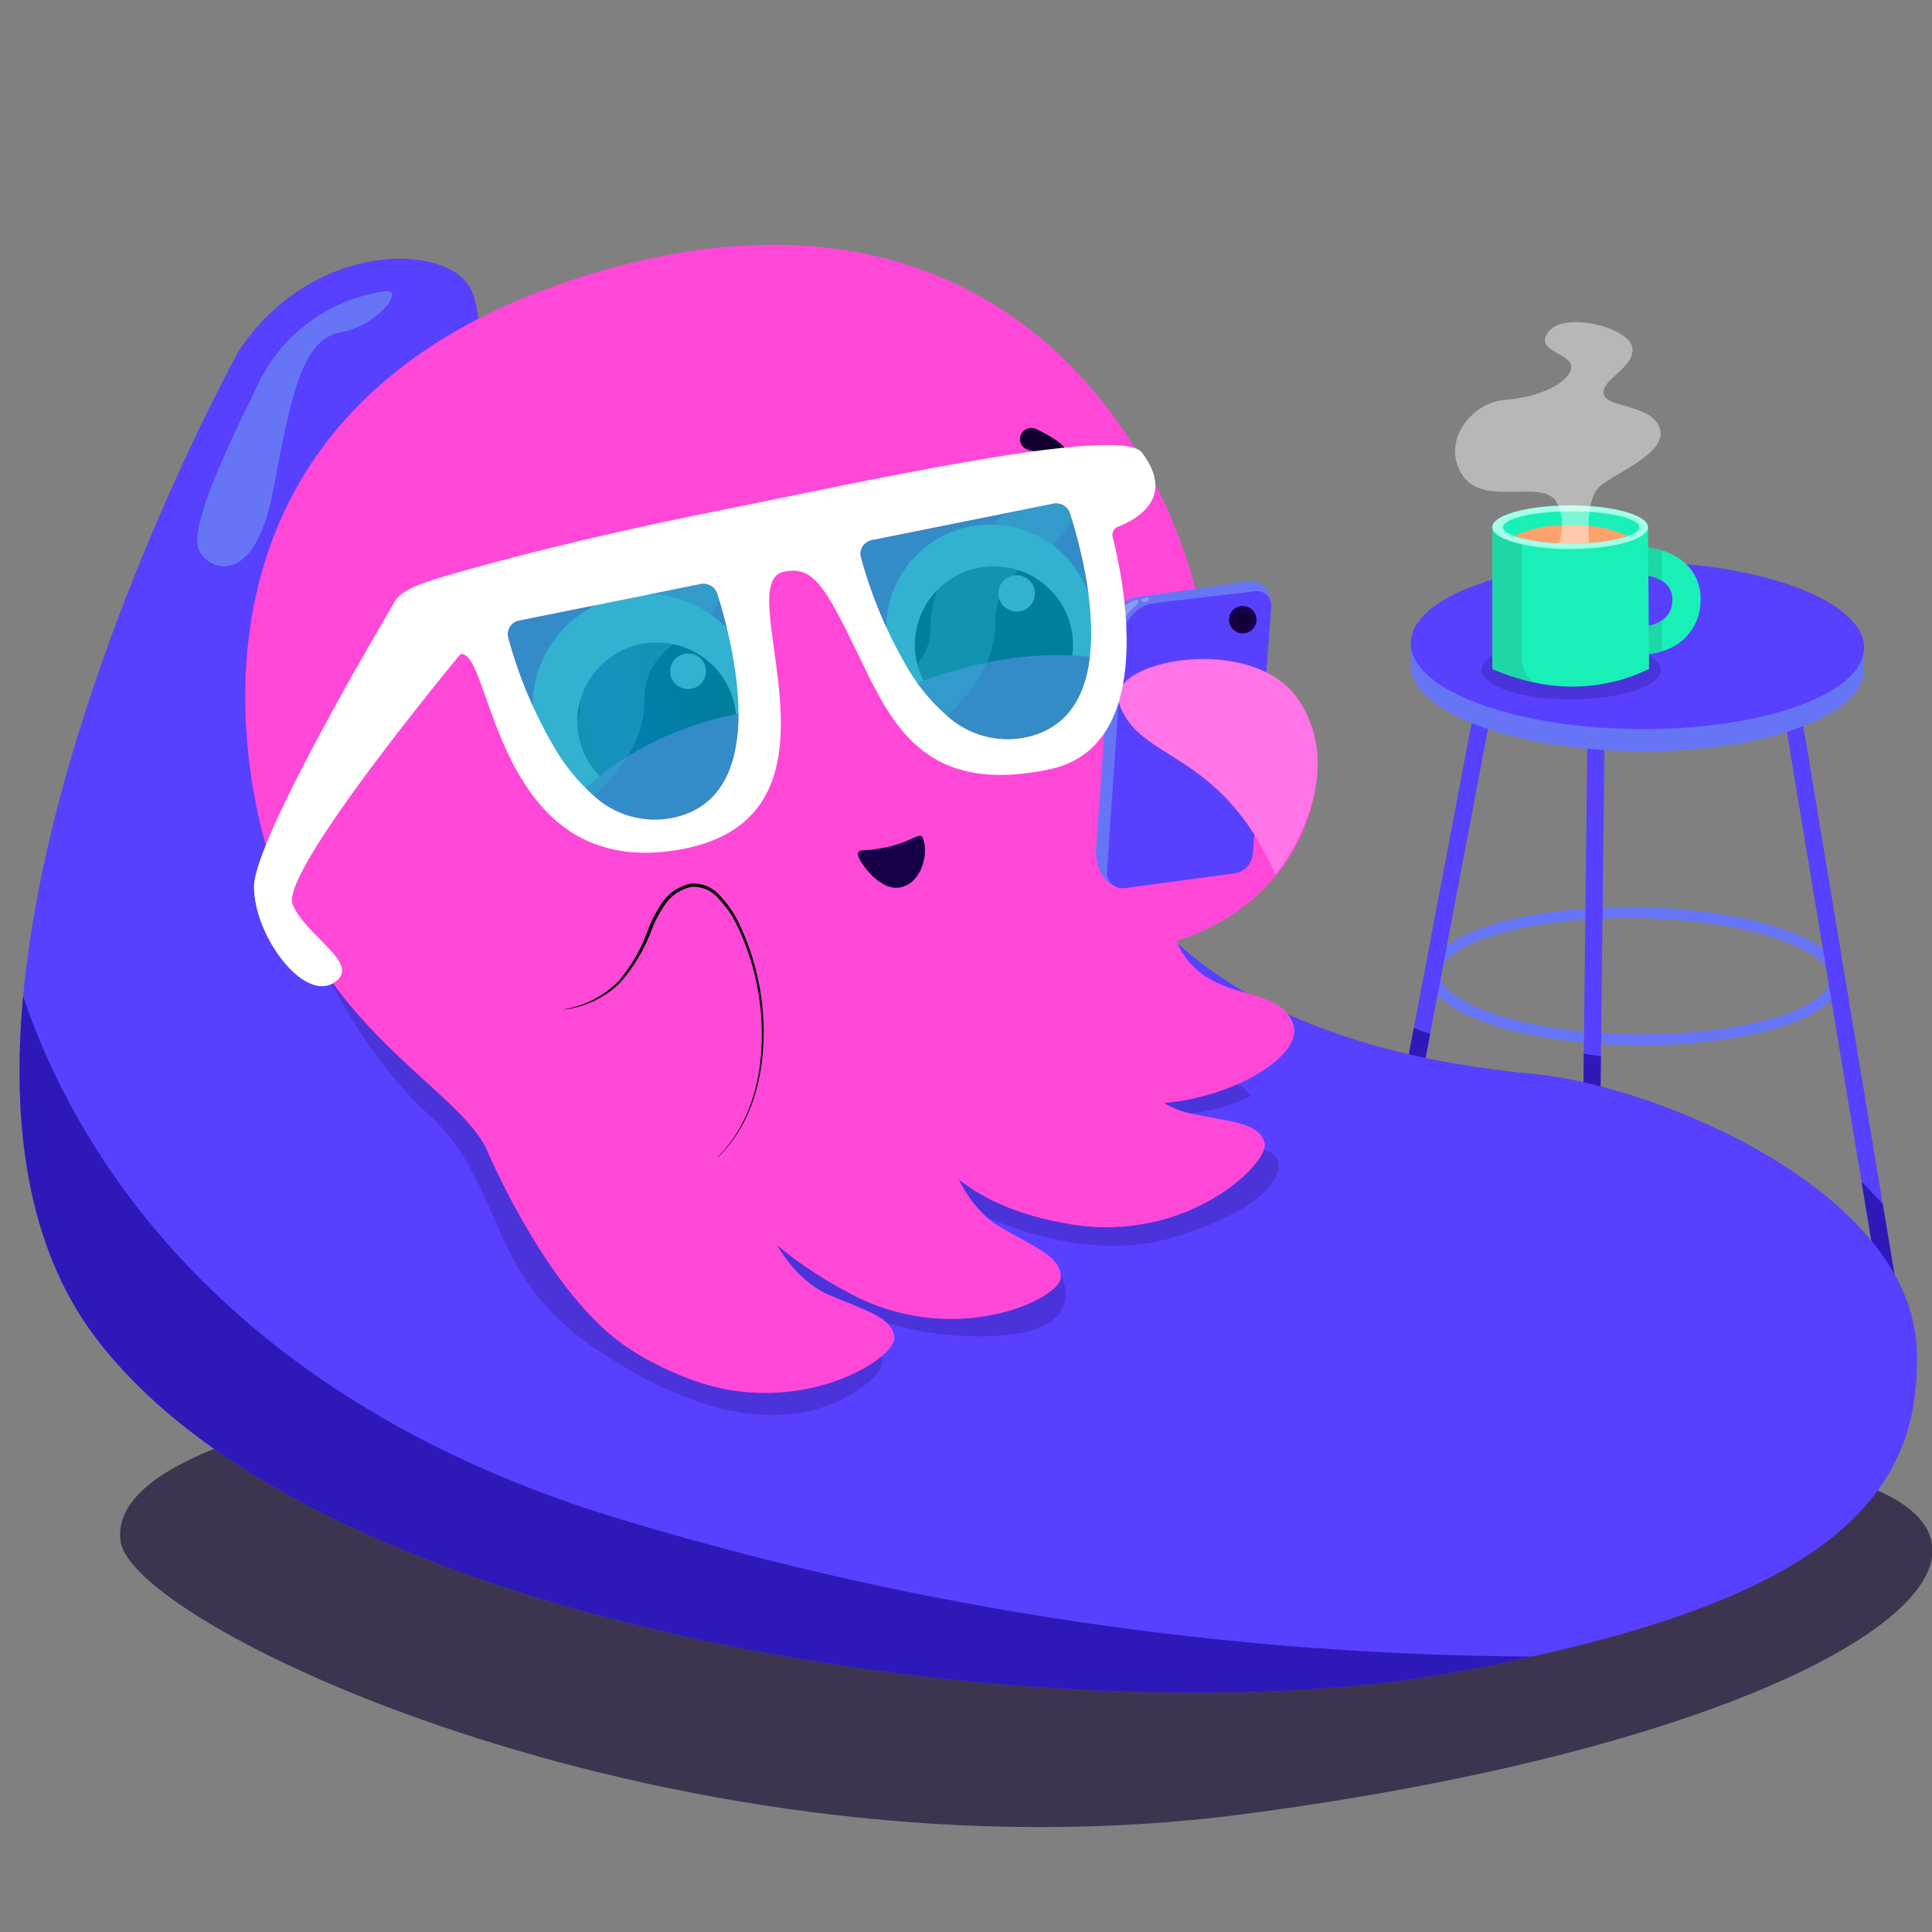
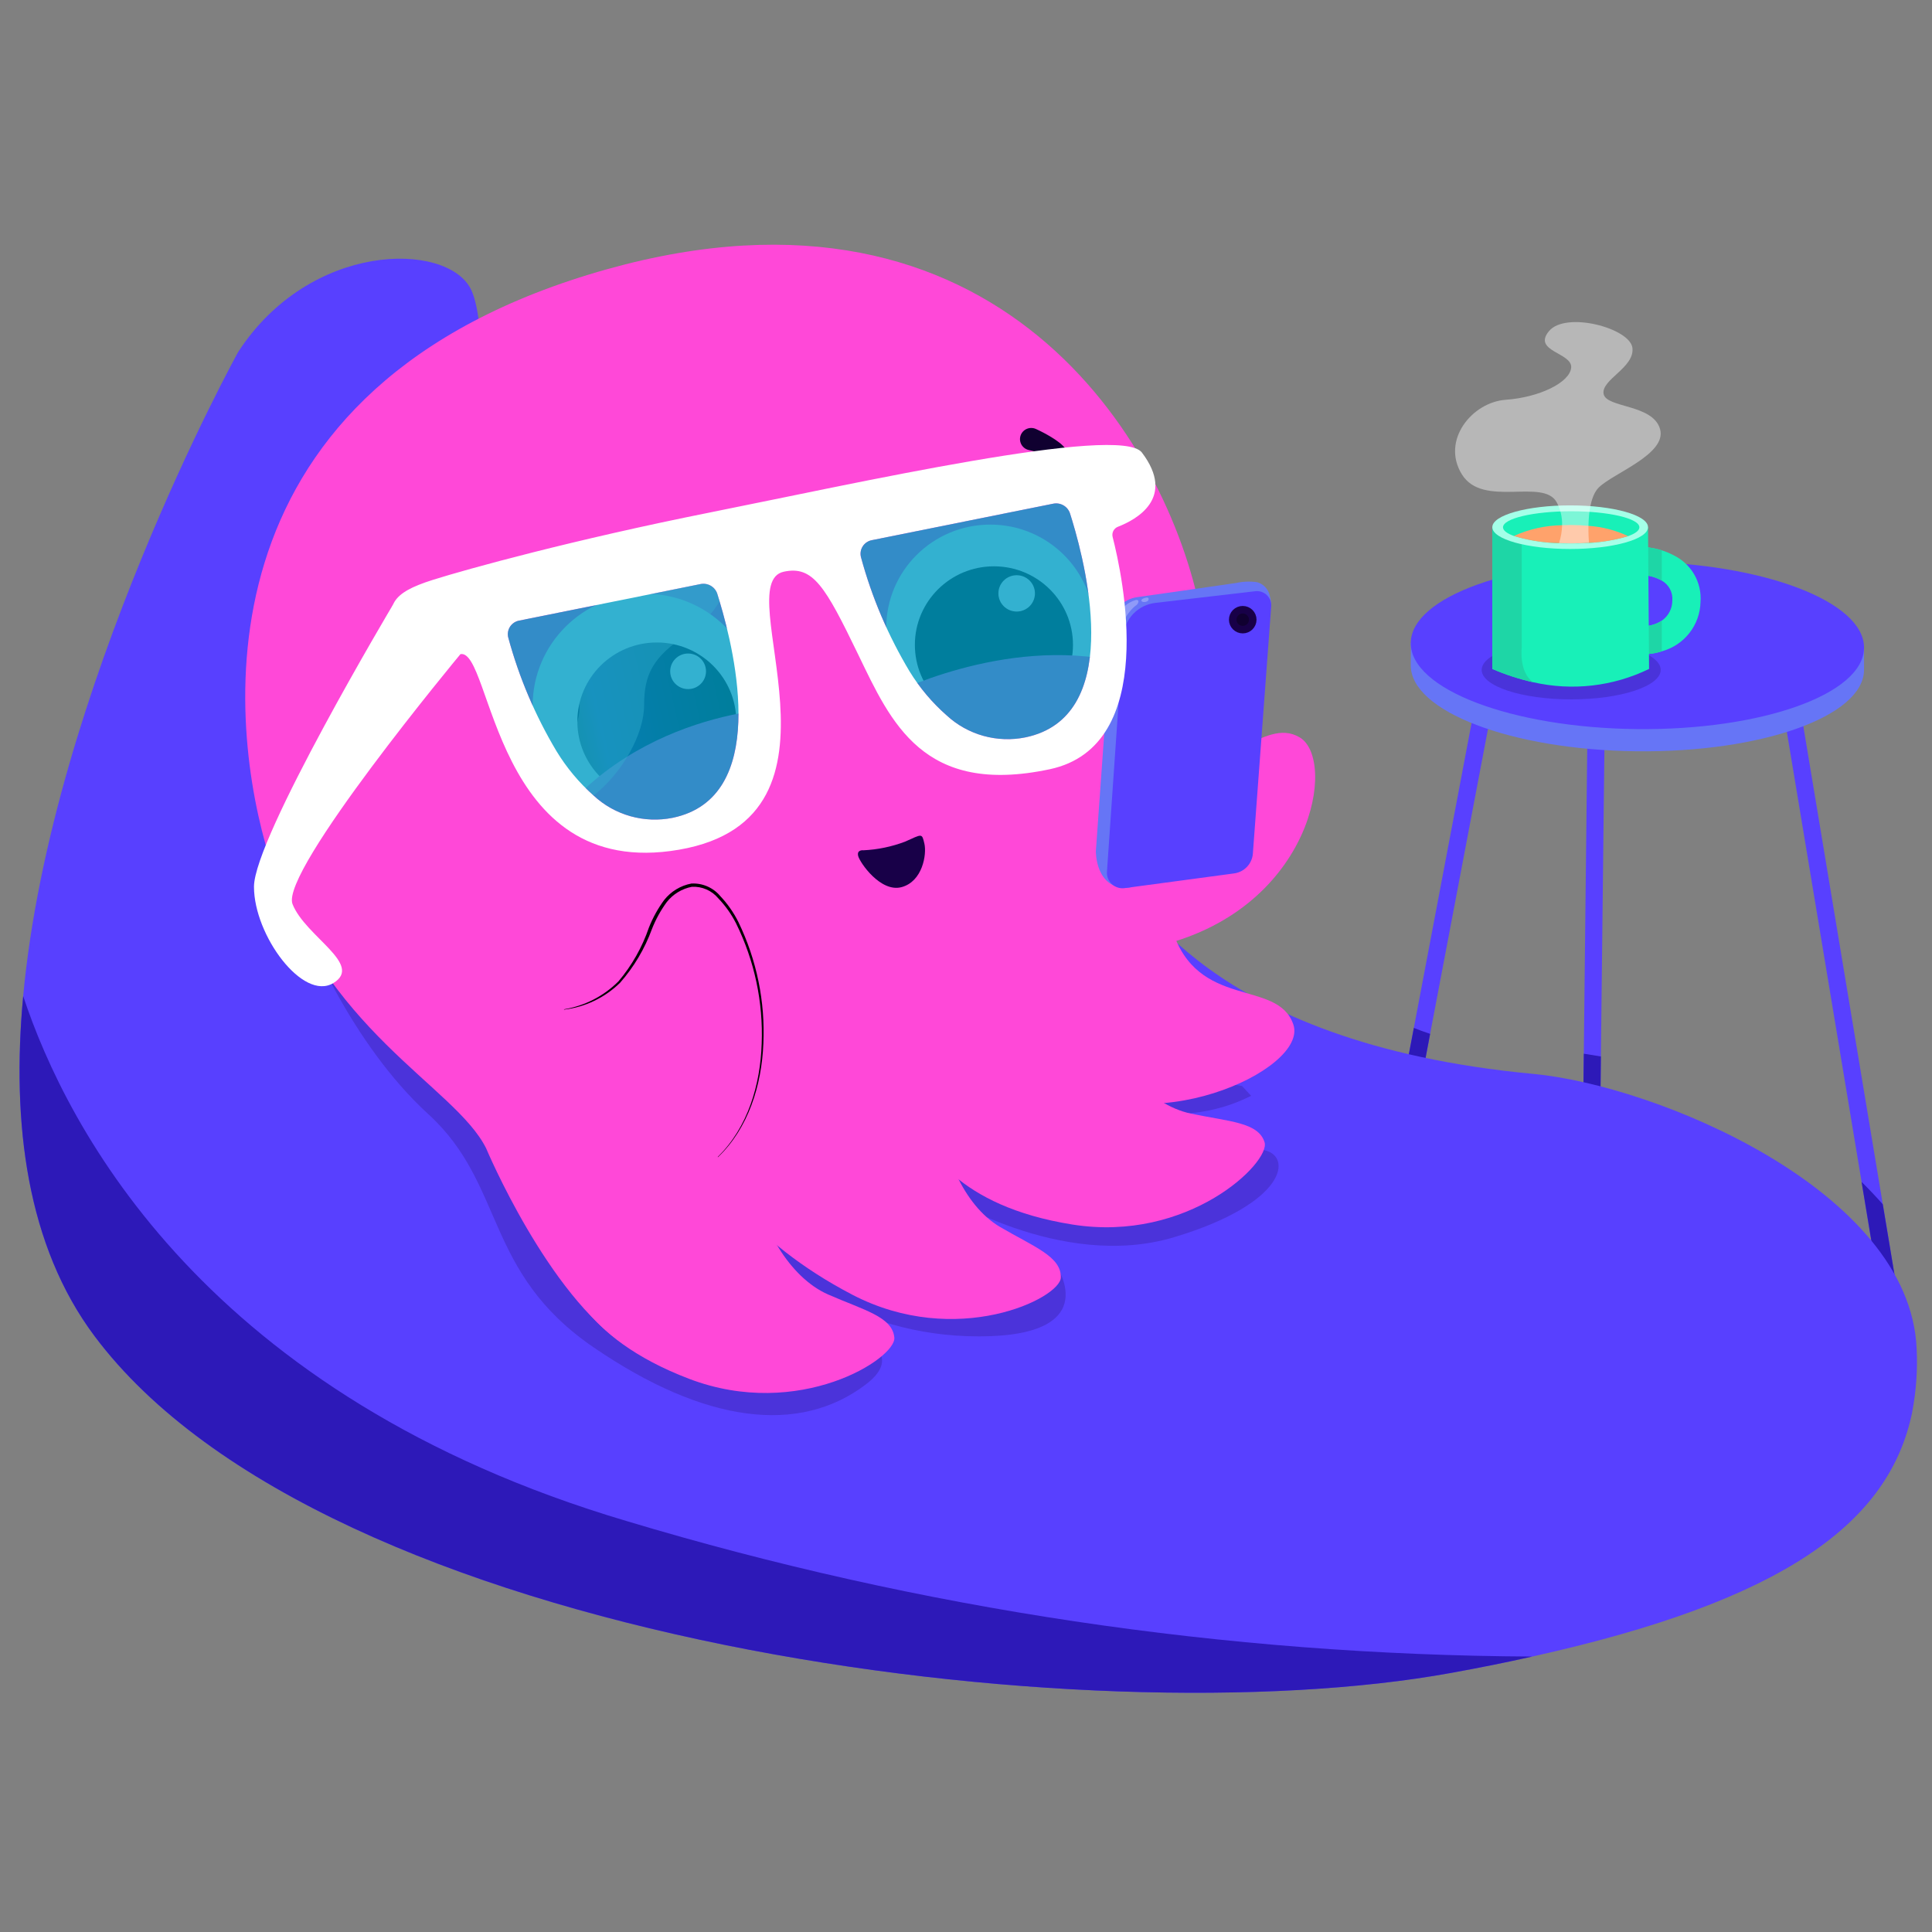
<svg xmlns="http://www.w3.org/2000/svg" fill="none" viewBox="0 0 128 128" height="128" width="128">
  <rect x="0" y="0" width="128" height="128" fill="#808080" stroke="none" />
  <g clip-path="url(#clip0_4053_17022)">
-     <path fill="#6675F6" d="M108.734 69.259C108.585 69.259 108.436 69.258 108.288 69.256C101.577 69.181 94.655 67.39 94.688 64.522C94.72 61.655 101.674 60.016 108.392 60.095C115.103 60.17 122.025 61.962 121.992 64.829C121.96 67.633 115.303 69.259 108.734 69.259ZM95.427 64.531C95.406 66.35 100.686 68.436 108.296 68.522C116.012 68.599 121.232 66.678 121.253 64.82C121.273 63.001 115.993 60.915 108.383 60.83C100.669 60.737 95.448 62.673 95.427 64.531Z" />
    <path fill="#5840FF" d="M98.957 46.324L94.75 68.495L94.24 71.199L93.855 73.219L93.715 73.968L90.321 91.871L89.205 91.666L92.776 72.815L92.783 72.778L93.146 70.868L93.671 68.099L97.833 46.118L98.957 46.324Z" />
    <path fill="#5840FF" d="M106.344 45.472L106.063 69.994L105.989 76.848L105.974 78.207L105.915 82.865L105.893 85.113L104.754 85.105L104.783 82.718L104.843 77.744L104.857 76.135L104.931 69.81L105.205 45.457L106.344 45.472Z" />
    <path fill="#5840FF" d="M126.721 91.71L125.59 91.893L124.592 85.877L123.335 78.303L117.997 46.162L119.12 45.979L124.74 79.787L125.79 86.097L126.721 91.71Z" />
    <path fill="#6675F6" d="M93.467 44.06C93.433 47.122 100.127 49.681 108.419 49.774C116.712 49.867 123.462 47.46 123.497 44.397C123.505 43.684 123.494 42.784 123.494 42.784C121.331 40.695 114.908 38.754 108.545 38.683C102.391 38.614 95.808 40.659 93.467 42.59C93.467 42.59 93.476 43.27 93.467 44.06Z" />
    <path fill="#5840FF" d="M123.497 42.928C123.531 39.865 116.837 37.307 108.545 37.214C100.252 37.12 93.502 39.528 93.467 42.59C93.432 45.653 100.126 48.211 108.419 48.304C116.711 48.398 123.462 45.99 123.497 42.928Z" />
    <path fill="#180048" d="M104.096 46.336C107.371 46.336 110.026 45.462 110.026 44.383C110.026 43.305 107.371 42.43 104.096 42.43C100.821 42.43 98.165 43.305 98.165 44.383C98.165 45.462 100.821 46.336 104.096 46.336Z" opacity="0.2" />
    <path fill="#18F0B8" d="M112.663 39.889C112.646 40.635 112.387 41.355 111.925 41.942C111.464 42.53 110.823 42.954 110.1 43.151C109.788 43.252 109.464 43.314 109.137 43.335L109.034 41.481C109.414 41.451 109.781 41.327 110.1 41.119C110.314 40.97 110.489 40.773 110.61 40.542C110.731 40.312 110.795 40.056 110.795 39.797C110.819 39.532 110.766 39.267 110.643 39.031C110.52 38.796 110.331 38.601 110.1 38.468C109.754 38.271 109.371 38.15 108.974 38.112L109.131 36.26C109.46 36.294 109.785 36.362 110.1 36.462C110.368 36.546 110.627 36.654 110.876 36.784C111.452 37.064 111.931 37.51 112.25 38.063C112.568 38.617 112.712 39.253 112.663 39.889Z" />
    <path fill="#1ED6A6" d="M110.1 36.462V38.468C109.754 38.271 109.371 38.15 108.974 38.112L109.131 36.26C109.46 36.294 109.785 36.362 110.1 36.462Z" />
    <path fill="#1ED6A6" d="M109.034 41.481C109.414 41.451 109.781 41.327 110.1 41.119V43.151C109.788 43.252 109.464 43.314 109.137 43.334L109.034 41.481Z" />
    <path fill="#18F0B8" d="M109.255 44.319C106.876 45.477 104.169 45.789 101.586 45.202C100.655 44.993 99.745 44.698 98.87 44.319V34.928H109.186L109.255 44.319Z" />
    <path fill="#1ED6A6" d="M101.586 45.202C100.655 44.993 99.745 44.698 98.87 44.319V34.928H100.286L100.819 35.471V42.908C100.819 42.908 100.618 44.565 101.586 45.202Z" />
    <path fill="#A4FFE8" d="M104.028 36.372C106.876 36.372 109.185 35.725 109.185 34.927C109.185 34.13 106.876 33.483 104.028 33.483C101.179 33.483 98.87 34.13 98.87 34.927C98.87 35.725 101.179 36.372 104.028 36.372Z" />
    <path fill="#18F0B8" d="M108.613 34.935C108.613 35.151 108.339 35.352 107.867 35.521C106.642 35.873 105.37 36.035 104.095 36C102.81 36.037 101.528 35.871 100.296 35.509C99.842 35.344 99.578 35.147 99.578 34.935C99.578 34.349 101.601 33.873 104.095 33.873C106.591 33.873 108.613 34.348 108.613 34.935Z" />
    <path fill="#FFA26B" d="M107.868 35.521C107.026 35.779 106.154 35.928 105.273 35.964C104.897 35.986 104.503 35.999 104.095 35.999C103.82 35.999 103.551 35.993 103.289 35.982C102.274 35.966 101.267 35.807 100.296 35.51C101.301 35.055 102.39 34.812 103.494 34.797C103.683 34.789 103.876 34.784 104.071 34.784C104.475 34.784 104.866 34.803 105.239 34.839C106.151 34.9 107.043 35.131 107.868 35.521Z" />
    <path fill="white" d="M105.924 32.297C105.394 32.824 105.257 33.945 105.239 34.839C105.23 35.325 105.255 35.743 105.273 35.963C104.897 35.986 104.503 35.999 104.095 35.999C103.82 35.999 103.55 35.993 103.289 35.982C103.415 35.599 103.484 35.2 103.493 34.797C103.509 34.271 103.387 33.75 103.139 33.285C102.25 31.642 98.245 33.68 96.853 31.427C95.462 29.175 97.529 26.644 99.757 26.486C101.985 26.328 104.014 25.34 104.094 24.352C104.174 23.364 101.508 23.284 102.622 21.94C103.737 20.596 107.993 21.743 108.152 23.047C108.311 24.352 106.083 25.142 106.242 26.091C106.402 27.039 109.505 26.762 109.982 28.423C110.46 30.083 106.879 31.348 105.924 32.297Z" opacity="0.43" />
    <path fill="#2D19B8" d="M94.75 68.495L94.24 71.199L93.855 73.219L92.783 72.778L93.145 70.868L93.671 68.099C93.966 68.224 94.329 68.356 94.75 68.495Z" />
    <path fill="#2D19B8" d="M104.932 69.81C105.301 69.869 105.678 69.928 106.063 69.994L105.989 76.848L105.974 78.207L104.843 77.744L104.858 76.135L104.932 69.81Z" />
    <path fill="#2D19B8" d="M125.79 86.097L125.605 86.296L124.592 85.877L123.335 78.303C123.838 78.802 124.311 79.302 124.74 79.787L125.79 86.097Z" />
-     <path fill="#100030" d="M21.979 93.78C21.979 93.78 7.08 96.408 7.996 102.157C8.912 107.906 45.264 125.081 82.471 120.182C119.678 115.284 136.212 103.683 124.124 98.625C112.035 93.567 58.691 87.789 58.691 87.789L21.979 93.78Z" opacity="0.59" />
    <path fill="#5840FF" d="M126.982 89.35C127.051 90.74 126.955 92.134 126.697 93.502C126.691 93.509 126.691 93.509 126.698 93.515C125.204 100.896 118.219 106.053 101.512 109.751C99.825 110.132 98.033 110.493 96.136 110.835C72.182 115.205 21.523 108.918 6.263 88.519C1.783 82.532 0.75 74.436 1.536 65.993C3.41 45.677 15.776 23.326 15.776 23.326C20.529 15.995 29.54 15.992 31.181 19.127C32.088 20.866 32.123 26.755 31.962 31.677C31.888 34.065 31.66 36.446 31.279 38.805C31.279 38.805 32.429 43.446 33.76 49.372C34.145 51.087 35.482 53.505 37.224 56.087C37.231 56.093 35.384 53.002 35.391 53.008C39.651 59.335 44.206 58.443 51.317 57.435C62.519 55.845 58.044 58.473 65.828 59.433C73.618 60.385 72.345 57.972 74.306 58.529C75.293 58.811 79.614 69.092 101.588 71.149C109.72 71.91 126.536 78.846 126.982 89.35Z" />
    <path fill="#2D19B8" d="M101.512 109.751C99.825 110.132 98.033 110.493 96.136 110.835C72.182 115.205 21.523 108.918 6.263 88.519C1.783 82.532 0.75 74.436 1.536 65.993C4.445 74.785 13.643 92.512 41.533 100.78C60.987 106.624 81.189 109.646 101.512 109.751Z" />
    <path fill="#E8F9F8" d="M37.224 56.087C36.144 54.859 34.945 53.417 33.638 51.728C29.93 46.784 27.297 41.128 25.906 35.119C25.872 34.948 25.89 34.771 25.958 34.611C26.026 34.45 26.141 34.314 26.287 34.219L30.57 31.414C30.712 31.321 30.878 31.271 31.048 31.269C31.218 31.268 31.385 31.315 31.529 31.405C31.66 31.487 31.768 31.602 31.84 31.739C31.913 31.876 31.947 32.03 31.94 32.184C31.816 34.589 31.364 37.529 31.64 39.391C31.8 40.474 32.801 41.457 32.809 42.553C32.888 44.852 33.206 47.138 33.759 49.373C34.144 51.087 35.482 53.505 37.224 56.087Z" />
-     <path fill="#6675F6" d="M25.436 19.314C23.671 19.566 21.995 20.243 20.555 21.287C19.114 22.331 17.953 23.709 17.173 25.302C14.444 30.812 12.532 35.185 13.205 36.506C13.878 37.827 16.887 38.927 18.096 32.499C19.304 26.071 20.016 22.485 22.588 22.009C25.16 21.533 26.904 19.008 25.436 19.314Z" />
    <path fill="url(#paint0_linear_4053_17022)" d="M61.551 51.65L61.33 51.64C61.404 51.631 61.479 51.634 61.551 51.65Z" />
    <path fill="url(#paint1_linear_4053_17022)" d="M3.128 56.172L2.979 56.334V56.327C3.028 56.28 3.078 56.226 3.128 56.172Z" />
    <path fill="#190048" d="M20.304 61.684C20.304 61.684 23.223 69.117 28.368 73.807C33.513 78.498 32.02 84.278 39.356 89.286C46.691 94.293 52.94 95.078 57.358 91.727C61.775 88.377 51.242 86.827 51.242 86.827L51.57 83.599C51.57 83.599 56.324 88.539 64.849 88.539C73.374 88.539 69.904 83.729 69.904 83.729L62.26 79.044C62.26 79.044 70.26 84.227 77.78 81.97C85.299 79.712 85.63 76.568 83.744 76.201C81.857 75.834 74.963 73.414 74.963 73.414C77.616 74.128 80.442 73.839 82.891 72.601L82.29 71.952L20.304 61.684Z" opacity="0.2" />
    <path fill="#FF48D8" d="M72.761 67.813C73.591 70.174 76.086 73.189 78.902 73.78C81.442 74.313 83.369 74.35 83.78 75.677C84.192 77.004 78.734 82.356 71.04 81.127C63.347 79.898 61.461 76.019 60.495 74.474C66.452 67.904 72.761 67.813 72.761 67.813Z" />
    <path fill="#FF48D8" d="M77.635 61.729C77.155 57.081 81.351 48.943 79.448 40.104C76.954 28.516 65.343 10.129 38.989 18.197C12.636 26.266 15.163 48.15 17.841 56.785C21.422 68.331 30.128 71.916 32.205 76.074C40.417 79.517 67.115 78.318 77.635 61.729Z" />
    <path fill="#FF48D8" d="M62.358 73.697C62.387 76.198 63.786 79.845 66.266 81.296C68.503 82.605 70.318 83.249 70.283 84.638C70.247 86.026 63.359 89.373 56.459 85.773C49.56 82.174 46.824 77.594 46.403 75.823C54.156 71.48 62.358 73.697 62.358 73.697Z" />
    <path fill="#FF48D8" d="M77.639 61.528C79.295 66.959 84.648 64.813 85.687 67.876C86.726 70.938 75.722 75.802 70.172 71.321C64.621 66.84 77.639 61.528 77.639 61.528Z" />
    <path fill="#FF48D8" d="M77.036 49.156C81.279 51.872 83.648 47.384 86.111 48.855C88.574 50.327 86.98 60.084 76.962 62.615C73.88 63.394 77.036 49.156 77.036 49.156Z" />
    <path fill="#100030" d="M68.635 28.422C68.984 28.581 69.323 28.761 69.651 28.96C69.822 29.062 69.987 29.174 70.145 29.295C70.336 29.434 70.505 29.601 70.645 29.79C70.713 29.885 70.745 30 70.735 30.116C70.726 30.232 70.675 30.341 70.592 30.424C70.509 30.506 70.4 30.556 70.283 30.566C70.166 30.576 70.05 30.544 69.954 30.477L69.857 30.407C69.759 30.341 69.654 30.285 69.546 30.238C69.404 30.174 69.26 30.119 69.112 30.07C68.804 29.968 68.49 29.884 68.171 29.818C68.069 29.797 67.972 29.755 67.887 29.694C67.802 29.633 67.731 29.555 67.678 29.465C67.626 29.375 67.593 29.276 67.581 29.172C67.57 29.069 67.581 28.964 67.613 28.865C67.646 28.766 67.699 28.675 67.769 28.598C67.839 28.521 67.924 28.459 68.02 28.417C68.116 28.375 68.219 28.353 68.324 28.354C68.429 28.354 68.532 28.376 68.627 28.419L68.635 28.422Z" />
    <path fill="#100030" d="M33.205 39.777C32.902 39.905 32.607 40.051 32.321 40.214C32.063 40.351 31.825 40.524 31.615 40.726L31.559 40.79C31.501 40.855 31.423 40.898 31.337 40.912C31.252 40.926 31.164 40.91 31.088 40.867C31.013 40.824 30.955 40.757 30.924 40.676C30.892 40.596 30.89 40.507 30.917 40.425C30.991 40.213 31.096 40.014 31.229 39.833C31.342 39.672 31.464 39.516 31.593 39.368C31.845 39.078 32.114 38.803 32.398 38.545L32.409 38.536C32.482 38.469 32.568 38.417 32.661 38.384C32.754 38.35 32.852 38.335 32.951 38.34C33.05 38.344 33.147 38.368 33.237 38.409C33.327 38.451 33.407 38.51 33.474 38.583C33.54 38.656 33.592 38.741 33.625 38.833C33.659 38.926 33.673 39.024 33.669 39.122C33.664 39.221 33.639 39.317 33.597 39.406C33.554 39.495 33.495 39.574 33.421 39.64C33.357 39.697 33.284 39.743 33.205 39.777Z" />
    <path fill="#FF48D8" d="M50.095 78.673C50.419 81.153 52.237 84.612 54.871 85.766C57.246 86.806 59.124 87.236 59.252 88.619C59.381 90.001 52.932 94.125 45.657 91.351C38.382 88.578 37.339 84.397 36.712 82.688C43.902 77.473 50.095 78.673 50.095 78.673Z" />
    <path fill="#FF48D8" d="M32.205 76.073C32.205 76.073 36.296 85.821 41.492 89.17C46.689 92.518 49.574 79.412 49.574 79.412L46.403 75.823L32.205 76.073Z" />
    <path fill="white" d="M42.762 54.19C46.89 54.19 50.236 50.865 50.236 46.764C50.236 42.663 46.89 39.339 42.762 39.339C38.635 39.339 35.289 42.663 35.289 46.764C35.289 50.865 38.635 54.19 42.762 54.19Z" />
    <path fill="url(#paint2_linear_4053_17022)" d="M43.517 53.027C46.424 53.027 48.781 50.685 48.781 47.796C48.781 44.908 46.424 42.566 43.517 42.566C40.609 42.566 38.252 44.908 38.252 47.796C38.252 50.685 40.609 53.027 43.517 53.027Z" />
    <path fill="white" d="M45.589 45.654C46.244 45.654 46.775 45.127 46.775 44.476C46.775 43.825 46.244 43.297 45.589 43.297C44.934 43.297 44.402 43.825 44.402 44.476C44.402 45.127 44.934 45.654 45.589 45.654Z" />
    <path fill="white" d="M65.609 48.453C69.416 48.453 72.502 45.387 72.502 41.605C72.502 37.822 69.416 34.756 65.609 34.756C61.802 34.756 58.716 37.822 58.716 41.605C58.716 45.387 61.802 48.453 65.609 48.453Z" />
    <path fill="url(#paint3_linear_4053_17022)" d="M65.85 47.926C68.743 47.926 71.087 45.597 71.087 42.723C71.087 39.849 68.743 37.52 65.85 37.52C62.958 37.52 60.613 39.849 60.613 42.723C60.613 45.597 62.958 47.926 65.85 47.926Z" />
    <path fill="white" d="M67.357 40.517C68.026 40.517 68.568 39.978 68.568 39.313C68.568 38.649 68.026 38.11 67.357 38.11C66.688 38.11 66.146 38.649 66.146 39.313C66.146 39.978 66.688 40.517 67.357 40.517Z" />
    <path fill="#FF48D8" d="M52.106 46.904C52.106 46.904 41.503 46.904 35.731 55.839C29.96 64.774 48.347 55.172 48.347 55.172L52.106 46.904Z" />
    <path fill="#FF48D8" d="M58.816 46.104C58.816 46.104 66.466 42.104 74.117 43.837C81.767 45.571 68.077 51.572 68.077 51.572L57.877 47.705L58.816 46.104Z" />
    <path fill="#6675F6" d="M84.221 40.173C84.221 39.919 84.185 39.667 84.116 39.424C84.066 39.224 83.965 39.041 83.822 38.892C83.68 38.743 83.501 38.634 83.303 38.575C82.837 38.506 82.363 38.522 81.903 38.623C81.016 38.757 77.419 39.268 75.323 39.565C74.888 39.627 74.487 39.835 74.188 40.155C73.888 40.475 73.708 40.887 73.677 41.322L72.603 56.404C72.603 56.404 72.568 58.906 74.701 58.824C76.834 58.743 79.376 48.591 79.376 48.591L84.221 40.173Z" />
    <path fill="#5840FF" d="M81.762 57.866L74.505 58.841C74.353 58.861 74.199 58.848 74.054 58.801C73.908 58.755 73.774 58.677 73.663 58.574C73.551 58.47 73.464 58.342 73.408 58.201C73.352 58.06 73.328 57.908 73.339 57.756L74.412 42.172C74.451 41.611 74.686 41.081 75.077 40.673C75.467 40.266 75.989 40.007 76.551 39.942L83.166 39.17C83.305 39.154 83.445 39.168 83.578 39.212C83.71 39.256 83.831 39.329 83.931 39.425C84.032 39.52 84.11 39.637 84.16 39.767C84.21 39.896 84.231 40.035 84.221 40.173L83.006 56.553C82.981 56.88 82.845 57.189 82.618 57.428C82.392 57.667 82.09 57.822 81.762 57.866Z" />
    <path fill="white" d="M75.204 39.766C74.737 39.916 74.344 40.236 74.105 40.661C73.786 41.325 74.288 41.409 74.45 41.149C74.627 40.773 74.879 40.437 75.191 40.162C75.496 39.994 75.502 39.661 75.204 39.766Z" opacity="0.27" />
    <path fill="white" d="M75.915 39.6C75.915 39.6 75.608 39.653 75.623 39.793C75.638 39.934 76.012 39.906 76.079 39.77C76.145 39.633 76.052 39.559 75.915 39.6Z" opacity="0.27" />
-     <path fill="#FF74E7" d="M84.516 57.968C80.771 49.477 75.372 50.537 74.121 46.523C73.25 43.73 83.048 41.866 86.037 46.373C89.597 51.741 84.516 57.968 84.516 57.968Z" />
    <path stroke-miterlimit="10" stroke-width="0.5" stroke="#180048" fill="#100030" d="M82.335 41.714C82.701 41.714 82.998 41.419 82.998 41.055C82.998 40.691 82.701 40.396 82.335 40.396C81.968 40.396 81.671 40.691 81.671 41.055C81.671 41.419 81.968 41.714 82.335 41.714Z" />
    <path fill="#FF48D8" d="M37.362 66.872C43.806 65.743 42.081 59.4 45.73 58.645C49.378 57.89 53.441 70.99 47.553 76.651C41.664 82.311 37.362 66.872 37.362 66.872Z" />
    <path fill="black" d="M47.552 76.65C49.552 74.694 50.379 71.861 50.464 69.14C50.569 66.385 49.985 63.647 48.764 61.171C48.454 60.563 48.057 60.004 47.584 59.512C47.373 59.259 47.105 59.058 46.801 58.926C46.498 58.794 46.168 58.735 45.837 58.753C45.179 58.88 44.588 59.239 44.175 59.765C43.772 60.315 43.442 60.914 43.194 61.548C42.717 62.856 42 64.065 41.079 65.113C40.074 66.096 38.77 66.722 37.37 66.891L37.367 66.869C38.737 66.644 40 65.995 40.977 65.015C41.864 63.964 42.547 62.759 42.99 61.46C43.247 60.808 43.587 60.193 44.002 59.628C44.451 59.06 45.091 58.672 45.805 58.537C46.169 58.517 46.532 58.582 46.865 58.727C47.199 58.873 47.493 59.094 47.724 59.373C48.206 59.883 48.609 60.461 48.921 61.088C50.135 63.596 50.703 66.364 50.575 69.144C50.461 71.882 49.594 74.726 47.567 76.666L47.552 76.65Z" />
    <path fill="#180048" d="M57.21 56.334C58.151 56.289 59.078 56.096 59.959 55.763C61.1 55.257 61.074 55.176 61.242 55.888C61.41 56.6 61.124 58.396 59.735 58.774C58.345 59.153 56.965 57.146 56.856 56.71C56.747 56.273 57.21 56.334 57.21 56.334Z" />
    <path fill="white" d="M26.179 42.261C26.701 43.966 28.386 43.736 30.506 43.338C32.622 42.939 32.662 58.429 44.99 56.295C57.321 54.164 48.206 38.677 51.927 37.877C53.865 37.459 54.669 38.836 56.854 43.356C59.039 47.877 61.162 52.744 69.548 50.964C76.83 49.418 74.367 38.118 73.714 35.572C73.68 35.434 73.699 35.287 73.767 35.162C73.835 35.036 73.948 34.94 74.083 34.892C75.266 34.432 77.938 32.996 75.654 29.982C74.218 28.088 56.632 32.035 47.036 33.953C37.997 35.759 30.944 37.7 28.659 38.424C25.934 39.288 25.514 40.09 26.179 42.261ZM57.77 35.787L66.452 34.04L69.771 33.372C70.002 33.324 70.243 33.36 70.448 33.476C70.653 33.591 70.809 33.777 70.885 33.998C70.931 34.14 70.979 34.3 71.032 34.471C72.087 37.952 74.353 47.51 67.945 48.851C67.021 49.041 66.064 49.007 65.156 48.754C64.247 48.501 63.412 48.036 62.721 47.397C61.759 46.553 60.93 45.569 60.262 44.479C58.844 42.119 57.761 39.575 57.043 36.92C57.011 36.798 57.004 36.67 57.024 36.546C57.043 36.421 57.089 36.302 57.157 36.195C57.225 36.089 57.315 35.998 57.421 35.927C57.526 35.857 57.645 35.809 57.77 35.787ZM34.406 41.114L43.093 39.365L46.405 38.697C46.636 38.649 46.876 38.686 47.08 38.801C47.285 38.916 47.44 39.102 47.517 39.324C47.567 39.477 47.62 39.652 47.675 39.844C48.734 43.364 50.957 52.845 44.577 54.179C43.646 54.368 42.684 54.333 41.77 54.077C40.856 53.82 40.018 53.35 39.325 52.704C38.369 51.856 37.544 50.871 36.878 49.782C35.469 47.427 34.392 44.891 33.675 42.245C33.642 42.123 33.636 41.995 33.657 41.87C33.677 41.746 33.722 41.627 33.791 41.52C33.86 41.414 33.95 41.323 34.056 41.253C34.162 41.184 34.281 41.136 34.406 41.114Z" />
    <path fill="white" d="M36.879 49.782C37.544 50.871 38.368 51.856 39.325 52.703C41.214 51.23 42.67 48.655 42.673 46.732C42.676 44.715 43.208 43.541 45.57 41.994C46.432 41.45 47.153 40.714 47.676 39.843C47.621 39.651 47.566 39.477 47.517 39.324C47.441 39.103 47.286 38.917 47.081 38.801C46.876 38.686 46.636 38.649 46.406 38.697L43.094 39.365C42.712 39.864 42.211 40.261 41.636 40.52C39.663 41.409 38.298 44.749 38.39 46.964C38.367 47.517 38.22 48.057 37.959 48.545C37.697 49.033 37.328 49.456 36.879 49.782Z" opacity="0.4" />
-     <path fill="white" d="M60.262 44.48C60.93 45.569 61.759 46.553 62.721 47.397C64.546 45.91 65.933 43.409 65.937 41.534C65.94 39.516 66.471 38.342 68.83 36.796C69.752 36.22 70.51 35.419 71.033 34.47C70.98 34.299 70.932 34.138 70.886 33.999C70.809 33.777 70.654 33.591 70.448 33.476C70.243 33.36 70.002 33.324 69.771 33.373L66.452 34.039C66.058 34.596 65.523 35.039 64.9 35.321C62.927 36.21 61.558 39.551 61.65 41.767C61.633 42.292 61.499 42.808 61.26 43.277C61.02 43.746 60.679 44.157 60.262 44.48Z" opacity="0.4" />
    <path fill="#019EC4" d="M57.043 36.92C57.762 39.575 58.845 42.119 60.261 44.48C60.93 45.569 61.759 46.553 62.721 47.397C63.412 48.036 64.247 48.501 65.156 48.754C66.064 49.006 67.02 49.04 67.945 48.851C74.353 47.509 72.087 37.953 71.033 34.47C70.979 34.299 70.932 34.138 70.886 33.999C70.809 33.777 70.653 33.591 70.448 33.476C70.243 33.36 70.002 33.324 69.771 33.373L66.452 34.039L57.771 35.786C57.646 35.808 57.527 35.856 57.422 35.927C57.316 35.997 57.226 36.089 57.158 36.195C57.09 36.302 57.044 36.421 57.024 36.546C57.005 36.67 57.011 36.798 57.043 36.92Z" opacity="0.8" />
    <path fill="#019EC4" d="M33.674 42.245C34.391 44.891 35.47 47.427 36.879 49.782C37.544 50.871 38.368 51.856 39.324 52.703C40.017 53.348 40.856 53.819 41.77 54.076C42.683 54.333 43.646 54.369 44.576 54.18C50.956 52.844 48.736 43.365 47.676 39.843C47.621 39.651 47.566 39.478 47.517 39.324C47.441 39.103 47.285 38.917 47.081 38.802C46.876 38.686 46.636 38.649 46.406 38.697L43.094 39.365L34.407 41.114C34.281 41.136 34.162 41.183 34.056 41.253C33.95 41.323 33.86 41.414 33.791 41.52C33.722 41.626 33.676 41.746 33.656 41.87C33.636 41.995 33.642 42.123 33.674 42.245Z" opacity="0.8" />
    <path fill="white" d="M26.035 40.066C26.035 40.066 16.827 55.518 16.827 58.747C16.827 61.976 20.077 66.358 22.089 65.128C24.101 63.898 20.232 62.053 19.381 59.9C18.529 57.748 30.506 43.338 30.506 43.338L26.035 40.066Z" />
  </g>
  <defs>
    <linearGradient gradientUnits="userSpaceOnUse" y2="51.674" x2="61.43" y1="51.609" x1="61.454" id="paint0_linear_4053_17022">
      <stop stop-color="#85207B" offset="0.056" />
      <stop stop-color="#A31E79" offset="0.289" />
      <stop stop-color="#E61B75" offset="0.731" />
    </linearGradient>
    <linearGradient gradientUnits="userSpaceOnUse" y2="56.303" x2="2.962" y1="56.199" x1="3.153" id="paint1_linear_4053_17022">
      <stop stop-color="#4B235A" offset="0.101" />
      <stop stop-color="#642576" offset="1" />
    </linearGradient>
    <linearGradient gradientUnits="userSpaceOnUse" y2="49.017" x2="38.242" y1="46.7" x1="48.372" id="paint2_linear_4053_17022">
      <stop />
      <stop stop-color="#100030" offset="0.448" />
      <stop stop-color="#180070" offset="0.84" />
      <stop offset="1" />
    </linearGradient>
    <linearGradient gradientUnits="userSpaceOnUse" y2="-10329.6" x2="11330.4" y1="-10329.6" x1="11186.2" id="paint3_linear_4053_17022">
      <stop />
      <stop stop-color="#100030" offset="0.448" />
      <stop stop-color="#180070" offset="0.84" />
      <stop offset="1" />
    </linearGradient>
    <clipPath id="clip0_4053_17022">
      <rect fill="white" height="128" width="128" />
    </clipPath>
  </defs>
</svg>